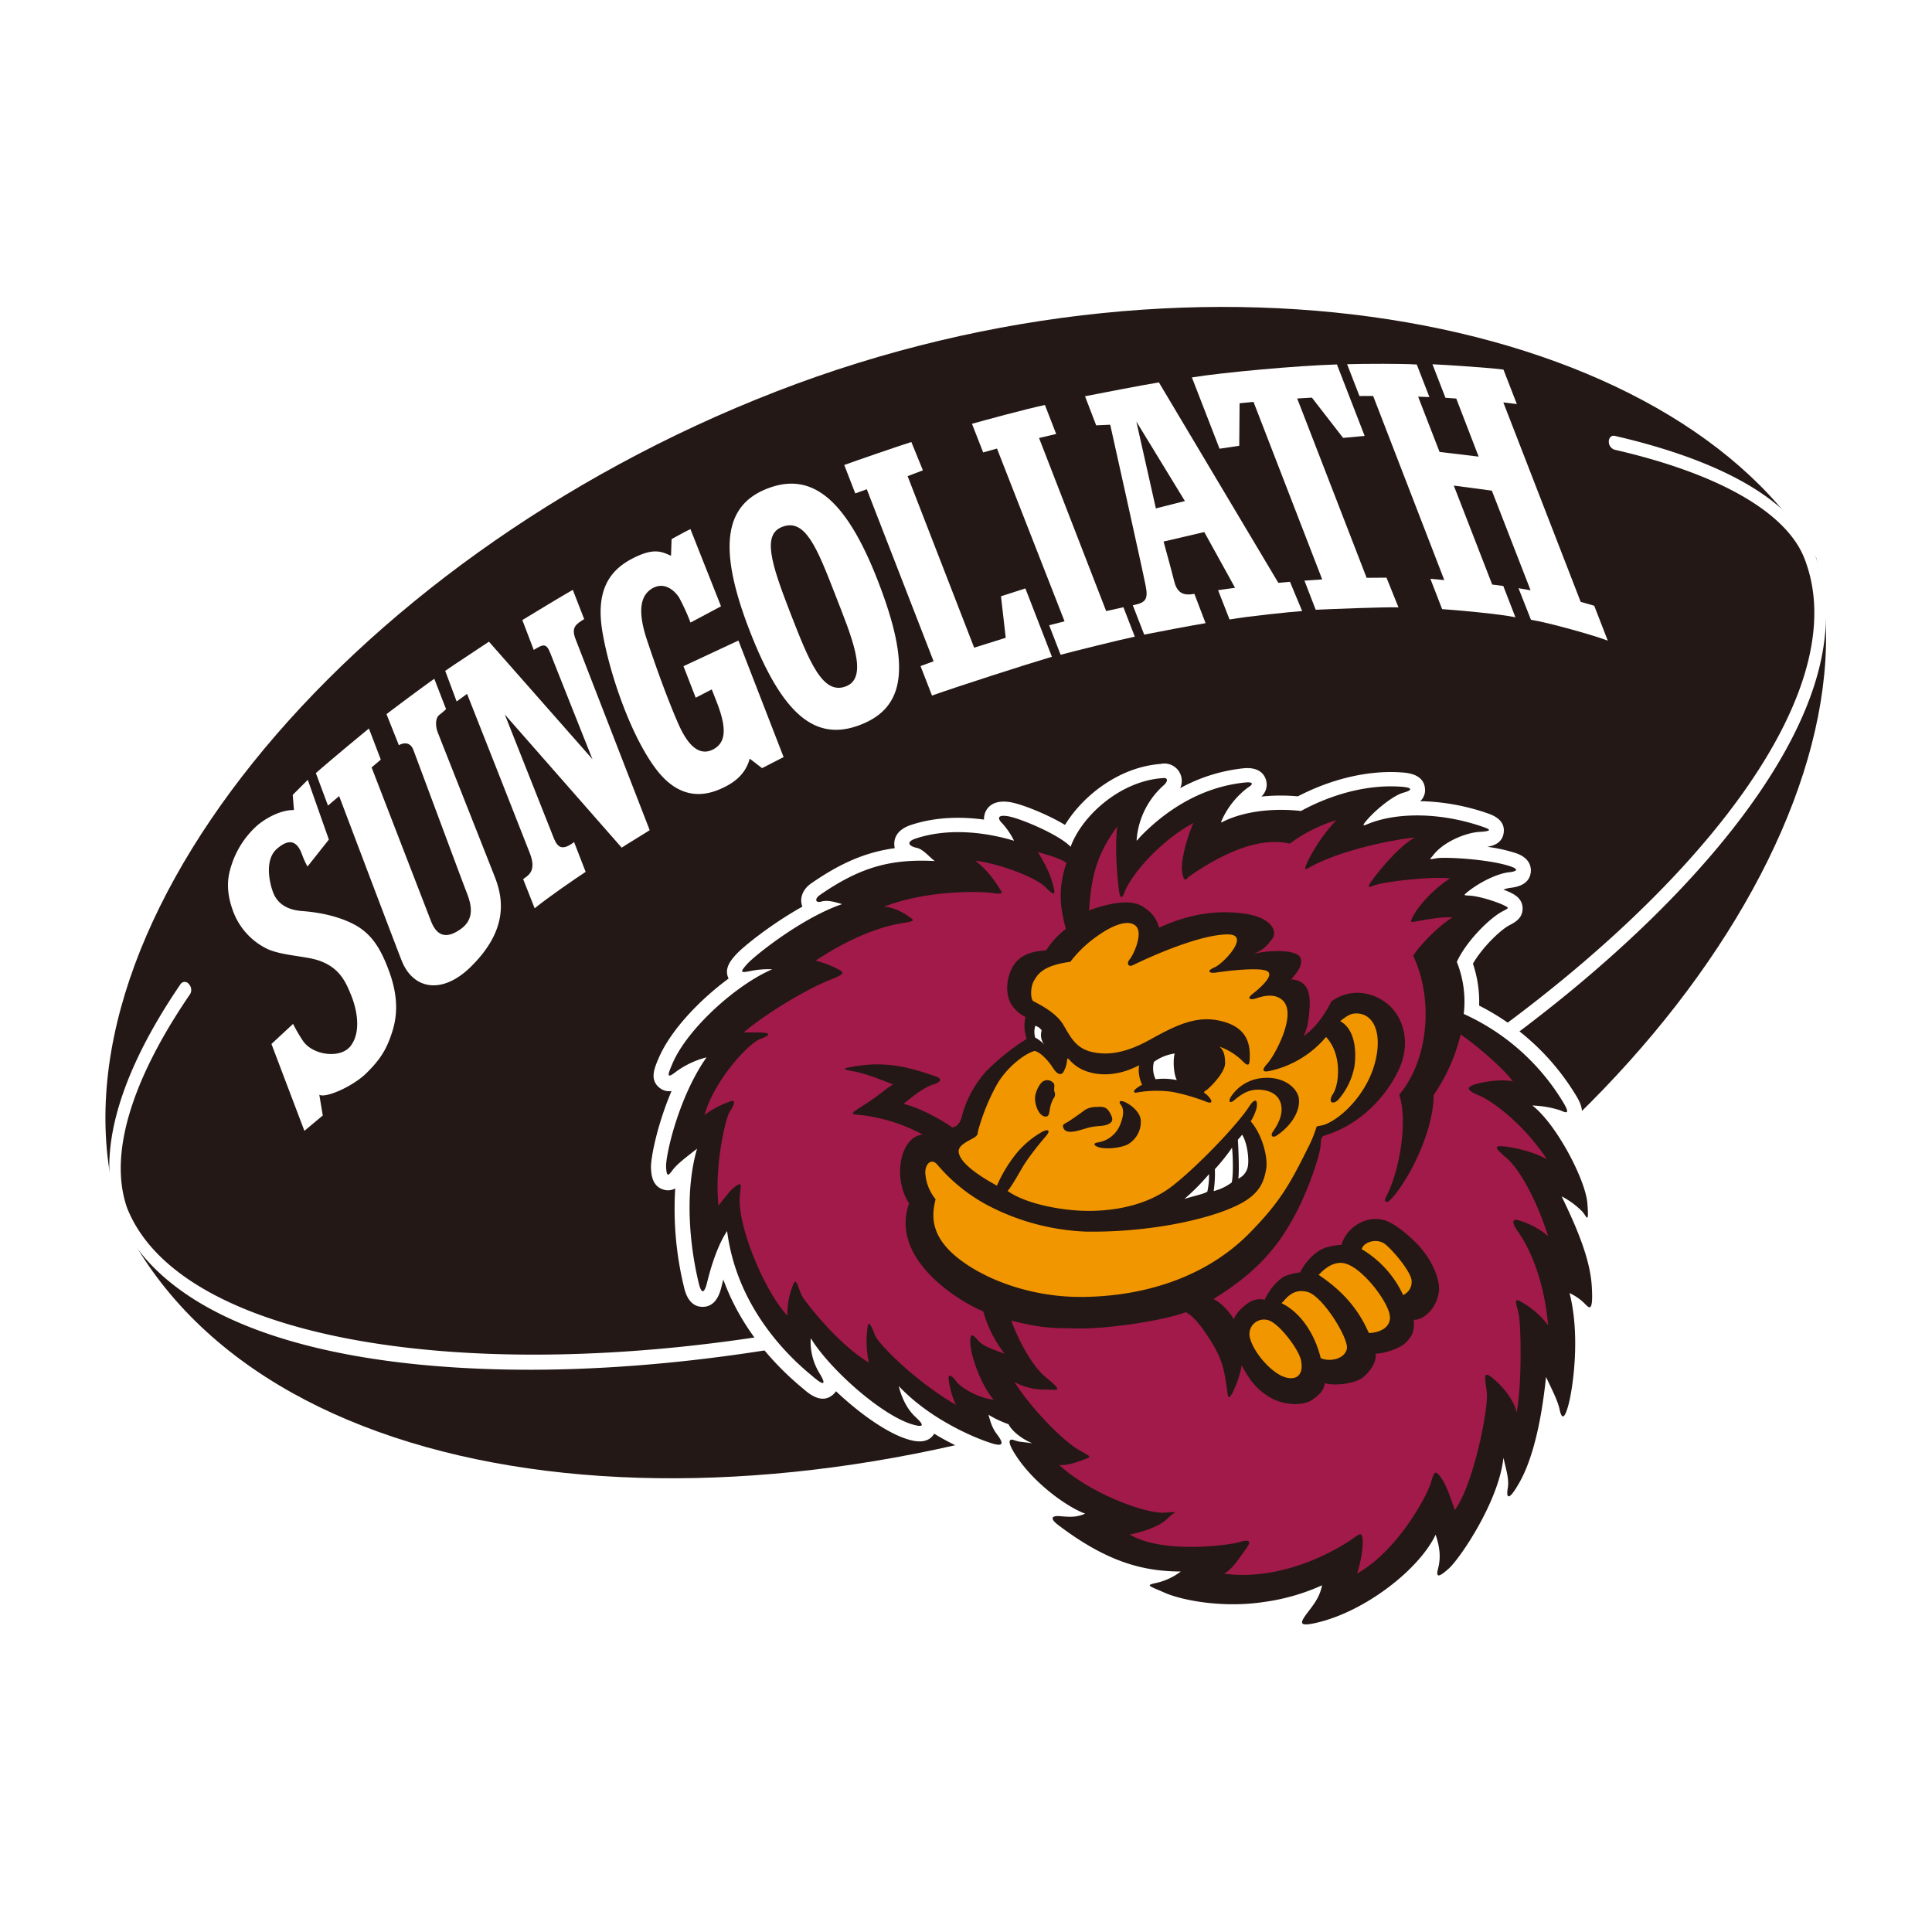
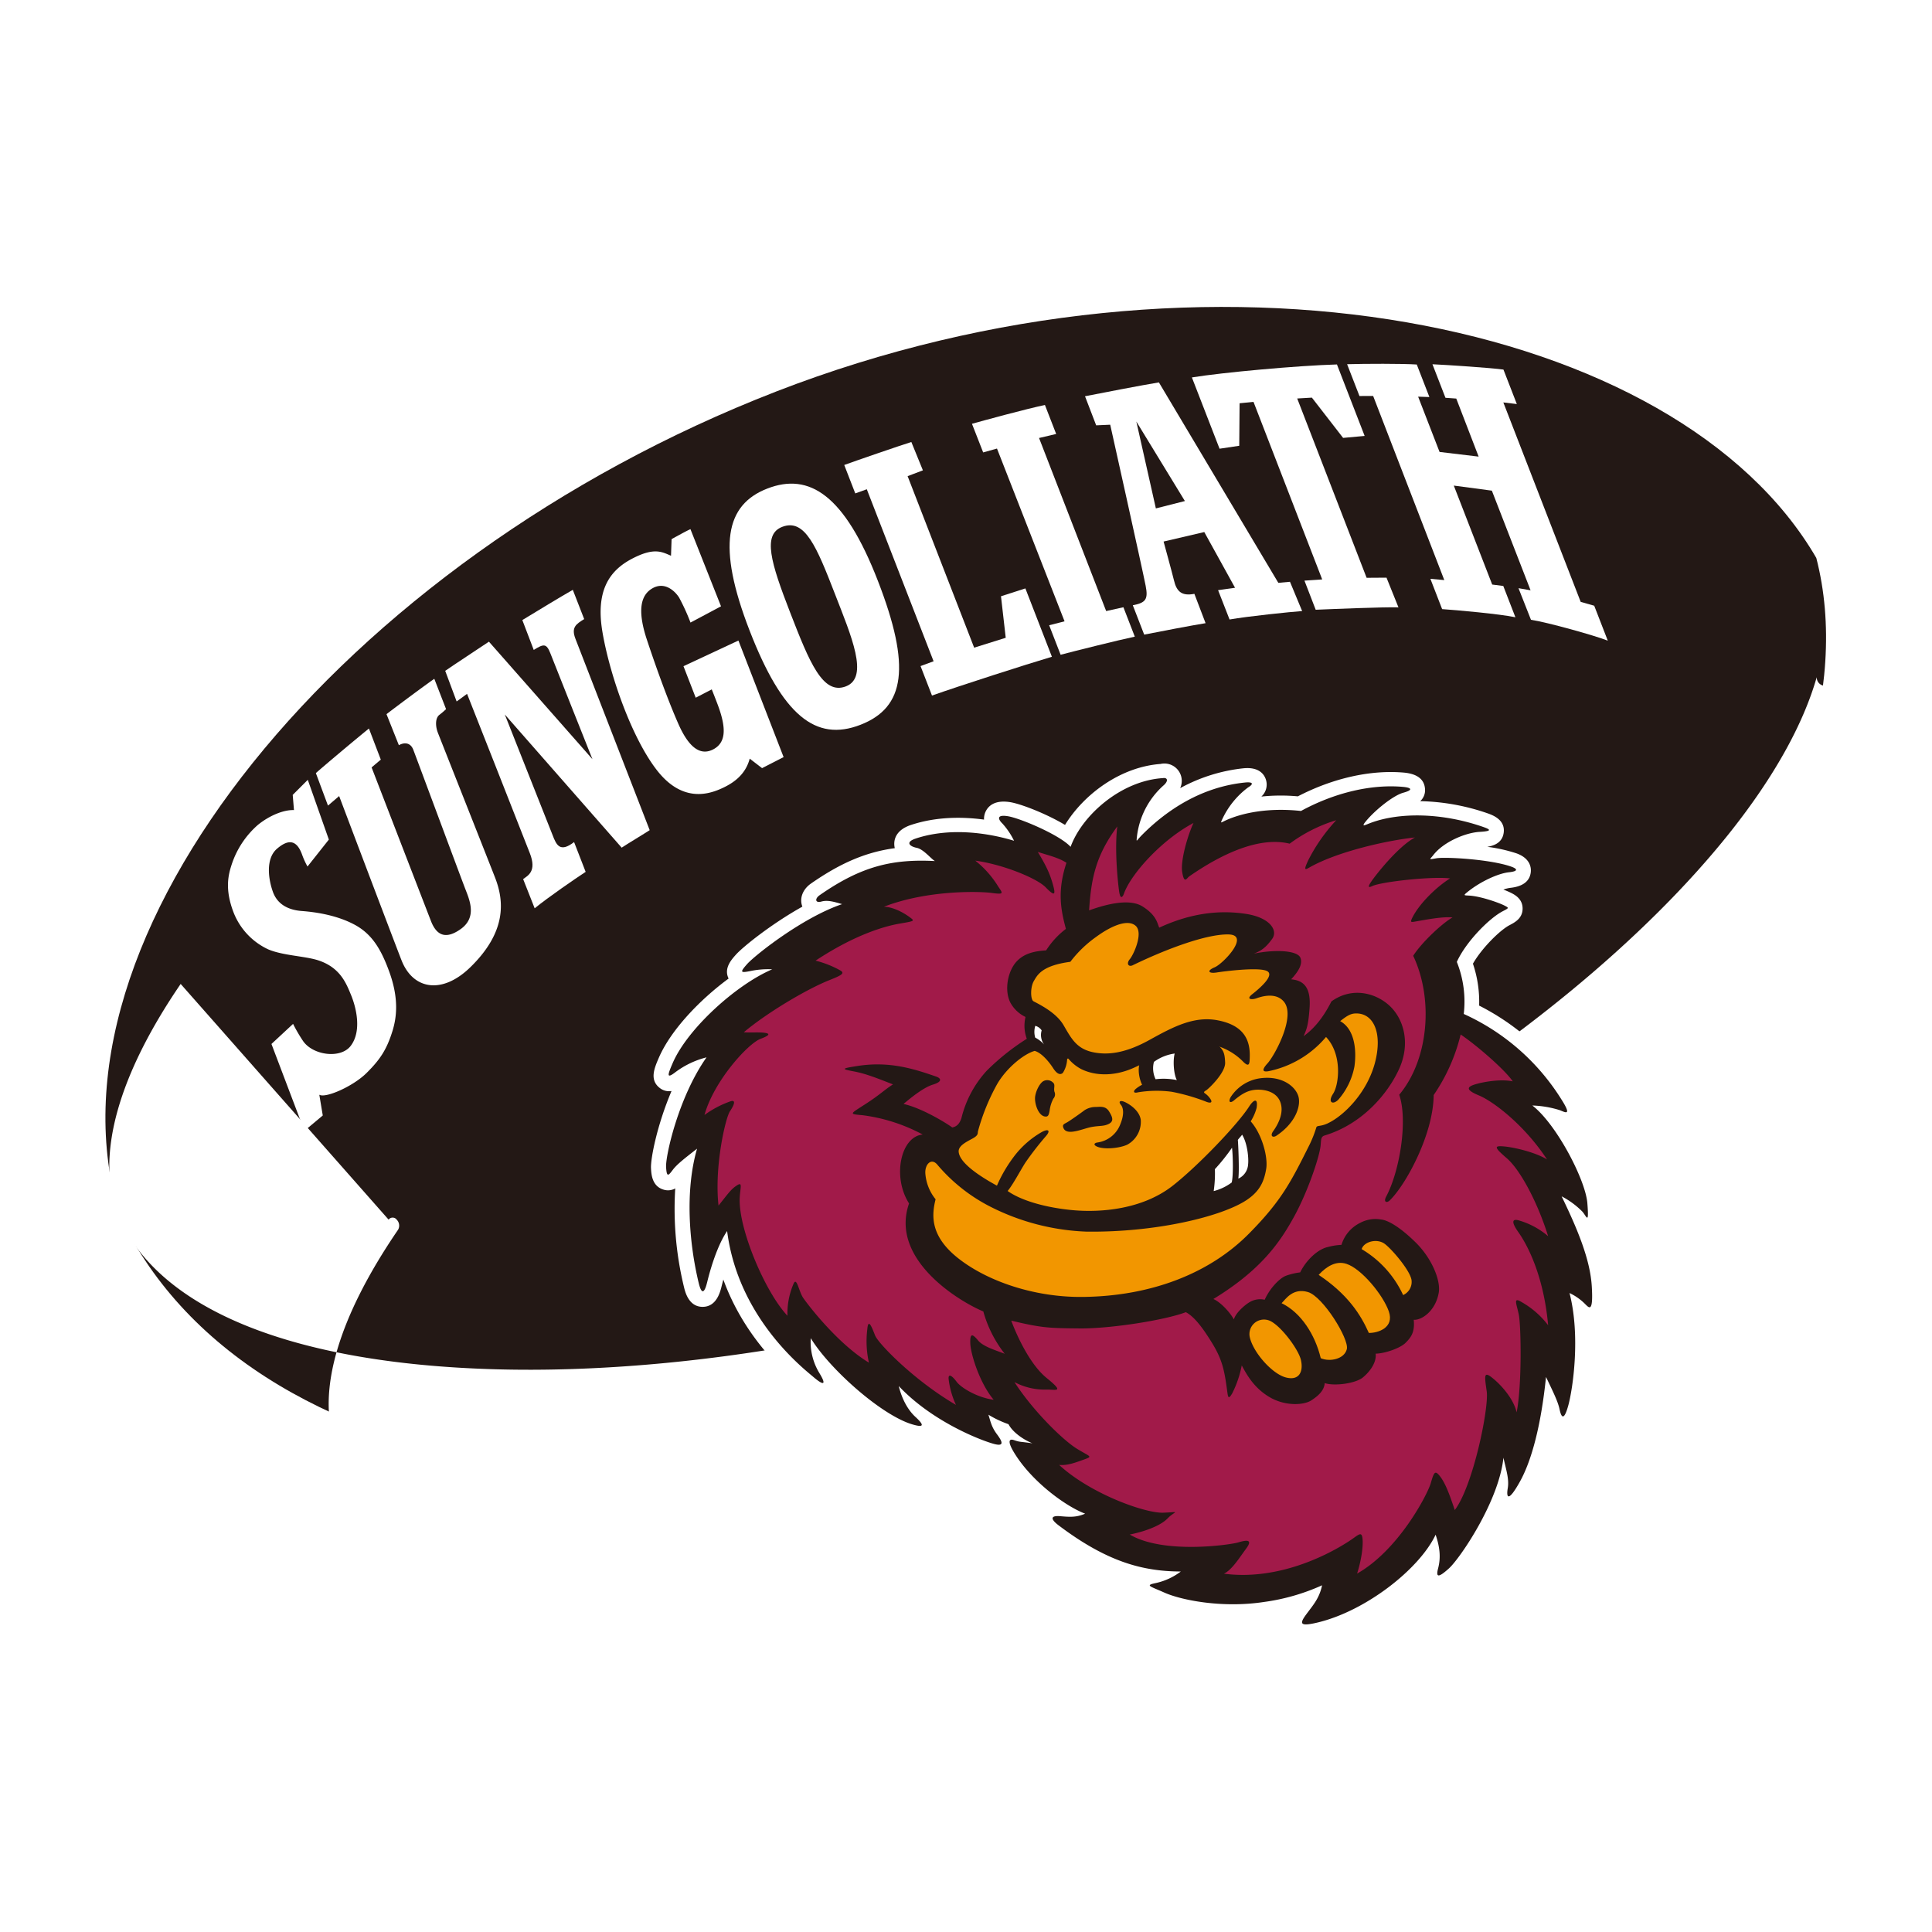
<svg xmlns="http://www.w3.org/2000/svg" width="640" height="640" viewBox="0 0 640 640">
  <rect x="0" y="0" width="640" height="640" fill="#808080" stroke="none" />
  <defs>
    <clipPath id="clip-ticket_teamlogo_pic_03">
      <rect width="640" height="640" />
    </clipPath>
  </defs>
  <g id="ticket_teamlogo_pic_03" clip-path="url(#clip-ticket_teamlogo_pic_03)">
    <rect width="640" height="640" fill="#fff" />
    <g id="グループ_6572" data-name="グループ 6572" transform="translate(31 97.693)">
      <path id="パス_520" data-name="パス 520" d="M510.3,645.68a339.514,339.514,0,0,1-48.484-3.369c-67.321-9.72-116.4-40.185-138.212-85.771l-.207-.532c-28.943-93.247,71.647-220.53,219.646-277.946,68.748-26.671,143.735-34.891,211.157-23.14,64.987,11.326,115.4,40.465,138.3,79.935l.274.47.134.521c11.181,43.3-5.977,98.525-47.068,151.514-42.413,54.691-103.718,99.532-172.622,126.259-54.4,21.1-110.718,32.06-162.919,32.06" transform="translate(-318.421 -249.697)" fill="#fff" />
      <path id="パス_521" data-name="パス 521" d="M541.239,278.462C397.515,334.221,295.347,459.478,323.932,551.573c44.791,93.628,200.91,110.858,344.64,55.1s239.658-186.54,217.3-273.117c-45.759-78.854-200.9-110.858-344.634-55.1" transform="translate(-315.2 -246.425)" fill="#231815" />
-       <path id="パス_522" data-name="パス 522" d="M342.993,439.631c-20.566,30.1-27.919,56.174-21.254,75.357,12.546,31.909,57.237,50.443,125.878,52.3,63.773,1.724,139.913-12.009,203.664-36.744C763.913,486.851,866.545,402.283,884.961,338c4.337-15.143,4.063-28.977-.817-41.114-8.831-21.573-40.823-33.011-66.1-38.809-1.063-.246-1.942.582-1.964,1.847a2.792,2.792,0,0,0,1.908,2.736c34.265,7.863,56.549,20.521,62.749,35.653,4.37,10.873,4.561,23.5.548,37.5-18.137,63.3-119.929,146.869-231.739,190.25-137.305,53.269-300.985,47.046-324.332-12.323-6.038-17.382,1.175-41.9,20.924-70.774a2.782,2.782,0,0,0-.448-3.307,1.675,1.675,0,0,0-2.7-.034" transform="translate(-314.143 -211.38)" fill="#fff" />
+       <path id="パス_522" data-name="パス 522" d="M342.993,439.631c-20.566,30.1-27.919,56.174-21.254,75.357,12.546,31.909,57.237,50.443,125.878,52.3,63.773,1.724,139.913-12.009,203.664-36.744C763.913,486.851,866.545,402.283,884.961,338a2.792,2.792,0,0,0,1.908,2.736c34.265,7.863,56.549,20.521,62.749,35.653,4.37,10.873,4.561,23.5.548,37.5-18.137,63.3-119.929,146.869-231.739,190.25-137.305,53.269-300.985,47.046-324.332-12.323-6.038-17.382,1.175-41.9,20.924-70.774a2.782,2.782,0,0,0-.448-3.307,1.675,1.675,0,0,0-2.7-.034" transform="translate(-314.143 -211.38)" fill="#fff" />
      <path id="パス_523" data-name="パス 523" d="M449.035,330.624l-4.029-9.7-3.856.353-39.564-66.4c-4.891.783-20.868,3.861-24.477,4.589l3.7,9.636,4.65-.207s10.767,48.289,11.735,53.331c.884,4.5.067,5.647-4.253,6.475l3.772,9.726c4.41-.89,16.374-3.162,20.336-3.789l-3.71-9.72c-4.141.795-5.881-.694-6.771-4.5-.582-2.418-3.43-12.821-3.43-12.821l13.481-3.145,10.191,18.456-5.619.795,3.8,9.715c5.87-1.052,20.538-2.563,24.046-2.793m-48.456-34.007-6.469-28.781,16.083,26.341Z" transform="translate(-48.685 -225.895)" fill="#fff" />
      <path id="パス_524" data-name="パス 524" d="M378.183,263.56l10.135,25.58-10.107,5.383a68.889,68.889,0,0,0-3.805-8.332c-1.466-2.255-4.734-5.176-8.584-3.139-3.85,2.054-5.49,6.794-2.065,17.13,3.43,10.358,7.325,20.879,10.459,27.964s6.822,10.6,11.237,8.523c4.421-2.11,4.751-6.749,1.976-14.387-.744-2.043-2.177-5.619-2.177-5.619l-5.316,2.753-4.052-10.437,18.2-8.5,14.969,38.613-7.135,3.654-4.091-3.145c-1.421,5.316-5.339,8.17-9.827,10.1s-12.737,4.052-20.722-6.021c-8.349-10.543-15.742-31.405-18.232-45.994-2.283-13.419,2.059-20.185,9.586-24.2,7.544-4.012,10.123-2.356,13.123-1.1l.19-5.506c1.326-.716,4.88-2.714,6.145-3.246" transform="translate(-180.472 -185.983)" fill="#fff" />
      <path id="パス_525" data-name="パス 525" d="M478.977,345.488l-4.494-11.573L470,332.639l-25.624-66.067,4.471.537-4.432-11.421c-3.761-.543-18.624-1.55-23.52-1.763l4.309,11.108,3.581.257,7.409,19.228-12.944-1.545-7.1-18.31,3.732.123-4.18-10.778c-4.88-.313-17.1-.274-23.078-.1l4.091,10.538,4.538-.011,23.565,60.986-4.606-.42L424.1,335.04c4.594.3,19.245,1.612,24.276,2.7l-4.018-10.369-3.671-.47-12.72-32.782,12.608,1.679L453.4,328.806l-4-.7,4.13,10.47c5.305.784,21.114,5.193,25.44,6.911" transform="translate(22.623 -230.954)" fill="#fff" />
      <path id="パス_526" data-name="パス 526" d="M424.358,332.952l-3.772-9.737-5.713,1.265-22.233-57.332,5.674-1.332-3.727-9.6c-5.937,1.226-20.4,5.165-24.169,6.228l3.71,9.485,4.578-1.282,22.384,57.231-5.1,1.3,3.794,9.776c4.656-1.231,19.116-4.852,24.578-6" transform="translate(-79.442 -219.75)" fill="#fff" />
      <path id="パス_527" data-name="パス 527" d="M431.644,329.547l-8.786-22.642-8.081,2.6,1.572,13.755-10.459,3.274-22.043-56.817,5.064-1.925-3.828-9.385c-3.307,1.019-18.725,6.318-22.228,7.611l3.654,9.418,3.816-1.377,22.127,56.985-4.32,1.589,3.789,9.765c9.217-3.263,31.075-10.286,39.721-12.849" transform="translate(-114.188 -209.68)" fill="#fff" />
      <path id="パス_528" data-name="パス 528" d="M406.971,346.766,382.387,283.4c-1.5-3.85.224-4.908,2.882-6.553l-3.766-9.692c-3.441,1.942-12.4,7.376-16.721,10.011l3.778,9.894c3.3-2.043,4.208-2.239,5.534,1.181s13.912,35.009,13.912,35.009l-34.287-38.926c-2.96,1.992-12,7.919-14.483,9.664l3.783,10.14,3.453-2.518s18.21,46.1,20.806,52.816c2.362,6.066-.711,7.392-2.227,8.551l3.817,9.67c4.46-3.643,13.313-9.726,16.889-12.071l-3.833-9.866c-4.673,3.6-5.854.99-7.118-2.306-1.276-3.268-15.831-39.956-15.831-39.956l38.714,44.114c1.74-1.175,7.577-4.673,9.284-5.8" transform="translate(-222.752 -169.455)" fill="#fff" />
      <path id="パス_529" data-name="パス 529" d="M368.568,262.5c-13.839,5.361-16.76,18.971-5.865,47.057s21.886,36.962,36.721,31.2,16.783-19.307,5.775-47.679c-11.013-28.389-22.653-36.005-36.632-30.577m26.066,65.513c-7.695,2.988-12.088-7.935-18.512-24.483s-9.194-25.792-2.63-28.339c7.555-2.932,11.455,6.7,17.488,22.244,5.423,13.985,11.36,27.583,3.654,30.577" transform="translate(-145.384 -198.352)" fill="#fff" />
      <path id="パス_530" data-name="パス 530" d="M352.814,278.4l6.978,19.793-7.073,8.926a26.013,26.013,0,0,1-1.824-4.024c-1.858-5.07-4.717-4.919-8.249-1.9-3.917,3.335-2.865,10.252-1.371,14.36s5.076,5.96,9.558,6.3c5.1.38,11.852,1.5,17.51,4.544,5.764,3.106,8.758,8.154,11.444,15.523,3.246,8.892,2.479,15.1,1.108,19.592-1.959,6.363-4.236,9.664-8.691,14.074-4.466,4.387-13.515,8.372-15.574,7.124l1.147,6.872-6.089,5.092L340.777,365.9l7.163-6.654a51.43,51.43,0,0,0,3.318,5.691c3.3,4.762,12.457,5.932,15.759,1.606,3.828-5.014,1.735-12.95.151-16.794s-3.548-9.138-10.862-11.545c-4.348-1.432-11.763-1.567-16.632-3.66a22.5,22.5,0,0,1-11.651-12.759c-2.725-7.448-1.466-12.076-.481-15.154a29.755,29.755,0,0,1,8.724-13.291c3.844-3.128,8.584-5.059,11.97-4.919l-.414-5.031Z" transform="translate(-281.854 -117.763)" fill="#fff" />
      <path id="パス_531" data-name="パス 531" d="M451.865,334.28l-3.962-9.838-6.587.045-22.994-59.4,4.863-.285,10.342,13.341,7.135-.654-9.177-23.677c-12.938.375-37.79,2.625-48.048,4.3l9.161,23.615,6.525-.979.112-14.08,4.611-.459L426.6,325.024l-5.876.4,3.722,9.648c5.73-.241,22.3-.935,27.415-.795" transform="translate(-19.606 -230.776)" fill="#fff" />
      <path id="パス_532" data-name="パス 532" d="M370.818,272.422l3.895,10.045a25.569,25.569,0,0,1-2.216,1.9c-1.388,1.069-1.338,3.733-.515,5.87s16.609,41.982,18.96,48.026c3.011,7.728,3.94,17.908-8.238,29.754-9.267,9-18.948,7.437-22.77-2.412-3.179-8.142-20.638-54.338-20.638-54.338l-3.7,3.156-4.012-10.761c2.283-2.071,13.912-11.819,17.577-14.768l3.934,10.3-3.05,2.58s18.327,47.449,19.693,50.958c2.2,5.624,5.725,5.467,9.726,2.664,5.54-3.878,3.117-9.519,1.64-13.313S364.791,298.326,363.85,295.9s-3.028-2.479-4.768-1.477l-4.1-10.291c4.1-3.139,11.83-8.892,15.831-11.713" transform="translate(-257.949 -145.252)" fill="#fff" />
      <path id="パス_533" data-name="パス 533" d="M667.968,450.542c-.336-5.775-2.059-11.875-4.393-18,3.553-1.516,3.273-5.3,2.927-9.664-.47-5.954-5.014-16.419-10.655-24.942a5.038,5.038,0,0,0,2.725-1.729c2.8-3.324.28-7.32-1.4-9.95a79.344,79.344,0,0,0-31.416-28.686A39.4,39.4,0,0,0,623.7,343.69c3.044-5.333,9.088-11.181,12.082-12.737,1.791-.935,4.371-2.283,4.371-5.529,0-3.2-2.568-4.538-3.671-5.12a28.046,28.046,0,0,0-2.7-1.164,11.487,11.487,0,0,1,2.239-.565c4.169-.437,6.469-2.166,6.833-5.137.162-1.326.028-4.589-4.729-6.3a52.3,52.3,0,0,0-9.676-2.166c2.317-.369,4.986-1.394,5.439-4.65.6-4.4-3.805-5.909-5.467-6.491a72.478,72.478,0,0,0-22.183-3.984,4.882,4.882,0,0,0,1.572-4.2c-.285-3.095-2.641-4.869-7.012-5.26-11.091-.957-23.5,1.858-35.1,7.868a61.493,61.493,0,0,0-12.082.073,5.364,5.364,0,0,0,1.483-5.669c-.526-1.612-2.2-4.225-7.459-3.693a55.835,55.835,0,0,0-20.924,6.575,5.751,5.751,0,0,0-6.659-7.98c.19-.028.392-.05.582-.067-13.682.851-25.9,10.162-32.065,20.224-6.156-3.688-14.74-7.034-18.31-7.56-4.975-.75-7.079,1.265-7.974,3.1a5.649,5.649,0,0,0-.543,2.7c-7.113-.957-15.725-1.019-24.158,1.757-5.1,1.69-5.674,4.869-5.568,6.631a6.33,6.33,0,0,0,.162,1.075c-9.659,1.315-18.053,4.964-27.773,11.724-2.787,1.953-3.878,4.975-2.843,7.644-10.263,5.73-19.693,13.3-22.049,15.943-1.517,1.7-4.035,4.527-2.389,7.879-9.552,7.04-19.127,17.046-23.1,26.212-1.483,3.436-3.167,7.325.252,10.006a4.973,4.973,0,0,0,3.945,1.041c-4.8,11.3-6.978,22.44-6.8,25.624.1,1.914.325,5.876,4.1,7.023a4.879,4.879,0,0,0,3.928-.381,109.424,109.424,0,0,0,2.888,32.642c.386,1.617,1.567,6.581,6.172,6.587,4.634.005,5.842-4.969,6.3-6.839.185-.744.381-1.466.571-2.2,4.046,11.142,11.735,23.878,26.067,35.843l.571.476c1.757,1.505,5.9,5.031,9.6,1.875a5.3,5.3,0,0,0,1.074-1.2c7.773,7.342,17,13.94,23.912,15.966,1.751.509,6.363,1.847,8.64-1.9a81.771,81.771,0,0,0,18.321,8.344,10.561,10.561,0,0,0,3.677.437c.47.778.946,1.489,1.354,2.093a60.67,60.67,0,0,0,12.714,13.263,5.529,5.529,0,0,0-1.483,2.138c-1.1,2.848.112,5.624,3.576,8.254,10.1,7.611,19.027,12.244,28.445,14.544a4.692,4.692,0,0,0-.168.906c-.375,3.934,3.061,5.4,5.568,6.458.622.274,1.343.576,2.127.923,6,2.692,20.5,5.831,35.848,3.5,2.877-.448,5.468-.974,7.79-1.528a5.976,5.976,0,0,0-.022,6.4c2.406,3.677,7.129,2.591,9.955,1.942,11.892-2.731,25.1-10.767,34.1-19.956a5.109,5.109,0,0,0,2.474,3.637c3.822,2.3,7.376-.918,9.513-2.848,2.893-2.619,9.776-12.138,14.622-22.9a.221.221,0,0,0,.09.039c4.869,1.724,7.84-3.621,9.8-7.152,2.759-4.947,5.042-11.752,6.754-20.068a5.179,5.179,0,0,0,3,1.007c4.7.151,6.077-4.913,6.743-7.337,1.36-5,3.1-16.861,2.149-28.8a5.3,5.3,0,0,0,2.328-.5c4.035-1.863,3.733-6.839,3.442-11.651" transform="translate(-166.771 -122.148)" fill="#fff" />
      <path id="パス_534" data-name="パス 534" d="M616.552,356.458a35.378,35.378,0,0,0-2.295-17.242c3.005-6.67,10.745-14.466,15.171-16.766,2.138-1.114,2.149-1.1.677-1.869-1.774-.935-7.941-3.128-11.769-3.335-1.556-.084-1.925-.034-.957-.856,4.567-3.833,10.7-6.508,14.063-6.861s2.8-1.17.94-1.841c-6.917-2.5-22.043-3.318-24.908-2.8s-2.088.341-1.069-.985c3.475-4.544,10.907-7.527,15.428-7.767,4.5-.257,3.4-.867.912-1.718-13.486-4.639-27.421-4.807-36.973-1.276-2.143.806-2.8,1.293-2.2.2,2.765-3.744,9.4-9.2,12.949-10.174s2.58-1.707-.218-1.947c-10.442-.9-22.485,1.908-33.666,7.991-11.052-1.2-19.687.733-24.891,3.1-1.617.745-1.757,1.018-1.421.146A27.674,27.674,0,0,1,545.1,281.42c1.9-1.13,1.707-1.908-1.013-1.634-14.438,1.483-25.8,9.06-33.946,17.2-1.959,1.958-2.026,2.653-1.92,1.377a26.838,26.838,0,0,1,8.97-17.695c1.679-1.528,1.125-2.591-.307-2.339-13.794.862-26.71,12.194-30.571,22.765-3.515-3.912-16.811-9.541-20.857-10.157s-2.927,1.3-1.741,2.423a24.561,24.561,0,0,1,3.862,5.725c-8.249-2.513-20.969-4.566-32.508-.761-3.693,1.226-2.02,2.641.246,3.095s4.572,3.469,6.038,4.382c-14.052-.716-24.32,1.657-38.176,11.315-1.64,1.142-1.511,2.7.6,2.1,2.1-.582,4.343.129,6.839.856-13.207,4.493-28.909,16.99-31.456,19.849s-2.048,2.9.811,2.378a28.413,28.413,0,0,1,7.5-.632c-11.981,5.126-28.036,19.67-32.95,31.014-1.6,3.7-2.255,5.451.761,3.151a28.992,28.992,0,0,1,10.431-5c-9.362,13.3-13.6,32.7-13.4,36.3s.778,2.882,2.227.957,4.191-4,8.036-7.006c-4.007,13.766-2.681,31.069.526,44.427.94,3.934,1.9,3.6,2.837-.263,1.6-6.536,3.945-13,6.592-16.878,3.665,28.792,25.294,45.541,28.646,48.395s4.382,2.692,1.908-1.365a19.8,19.8,0,0,1-2.848-11.539c6.29,10.291,23.5,25.591,33.694,28.568,3.749,1.1,4.074.353.985-2.485s-4.779-7.073-5.529-10.224c11.041,11.735,26.99,17.913,31.433,19.139,3.721,1.03,2.893-.778,1.047-3.246s-2.166-4.544-2.776-6.4a34.9,34.9,0,0,0,6.648,3.139c1.545,2.949,5.434,5.35,7.918,6.329-4.3-.621-4.074-.353-6.061-1.041s-2.311.795,1.041,5.742c5.9,8.713,16.285,16.273,22.491,18.612-2.927,1.287-5.216,1.091-8.271.834s-3.408.845-.521,3.028c16.128,12.177,27.913,15.233,40.488,15.3a21.312,21.312,0,0,1-8.545,3.878c-3.408.727-1.466,1.057,3.061,3.089,5.686,2.546,19.29,5.227,33.073,3.117a69.068,69.068,0,0,0,19.206-5.523c-.9,4.281-2.871,6.424-5.188,9.558s-2.277,4.141,3.341,2.859c16.229-3.738,34.114-17.829,39.458-29.172,1.634,4.768,1.612,8.081.839,11.1-.789,3.005-.039,3.33,3.582.056s16.536-22.166,18.047-36.665c.918,4.18,1.942,7.1,1.427,10.123s.089,4.88,4.04-2.216,7.023-18.887,8.635-34.656c2.166,4.555,3.929,8.042,4.477,10.655s1.416,4.231,2.921-1.287,4.052-22.994.391-37.164a18.033,18.033,0,0,1,5.328,3.8c1.17,1.125,2.574,2.776,2.048-5.988s-4.544-18.607-9.989-29.844a27.514,27.514,0,0,1,6.754,4.941c1.421,1.416,2.378,5.076,1.768-2.669s-10.286-26.285-18.232-32.368a34.117,34.117,0,0,1,9.105,1.55c1.729.672,4.169,2.16.554-3.531a74.05,74.05,0,0,0-32.379-28.344" transform="translate(-162.664 -118.262)" fill="#231815" />
      <path id="パス_535" data-name="パス 535" d="M393.485,308.4c.733-2.49,5.109-3.665,7.678-1.724s8.769,9.3,8.87,12.233a4.749,4.749,0,0,1-2.809,4.7,34.419,34.419,0,0,0-13.738-15.21" transform="translate(26.58 7.703)" fill="#f29600" />
      <path id="パス_536" data-name="パス 536" d="M390.94,310.973c2.636-2.865,5.826-4.768,9.2-3.654,5,1.623,12.121,10.28,14.04,15.747s-3.716,7.208-6.615,7.135c-2.714-6.055-6.928-12.748-16.626-19.228" transform="translate(14.883 13.654)" fill="#f29600" />
      <path id="パス_537" data-name="パス 537" d="M388.746,312.688c6.4,3.1,11.075,10.358,12.972,18.221,2.966,1.293,7.829.336,8.641-3.022.789-3.346-7.9-17.437-12.91-18.9s-7.4,2.429-8.7,3.7" transform="translate(4.8 21.318)" fill="#f29600" />
      <path id="パス_538" data-name="パス 538" d="M386.956,316.125a4.811,4.811,0,0,1,5.96-5.63c3.526.811,10.14,9.429,11,13.263s-.6,6.973-5.115,5.719-10.739-8.294-11.847-13.352" transform="translate(-3.959 29.096)" fill="#f29600" />
-       <path id="パス_539" data-name="パス 539" d="M391.149,301.738a25.809,25.809,0,0,1-.571,5.831c-1.259.784-3.307,1.13-7.583,2.4a72.761,72.761,0,0,0,8.154-8.226" transform="translate(-21.632 -10.514)" fill="#fff" />
      <path id="パス_540" data-name="パス 540" d="M390.8,300.179c.308,2.485.476,9.194-.1,11.522a17.05,17.05,0,0,1-5.971,2.849,40.125,40.125,0,0,0,.4-7.264,65.632,65.632,0,0,0,5.674-7.107" transform="translate(-13.681 -17.679)" fill="#fff" />
      <path id="パス_541" data-name="パス 541" d="M387.572,299.407c1.824,2.988,2.21,8.008,1.981,9.849a5.533,5.533,0,0,1-3.235,4.712c.369-2.513-.034-11.7-.162-12.821.336-.5,1.158-1.315,1.416-1.74" transform="translate(-7.104 -21.227)" fill="#fff" />
      <path id="パス_542" data-name="パス 542" d="M460.882,337.542a12.294,12.294,0,0,0,.476,7.012,76.741,76.741,0,0,0-13.268,10.576,35.723,35.723,0,0,0-8.383,15.669c-.6,1.869-1.534,2.843-3.05,3.139-1.595-1.209-9.877-6.4-16.145-7.79,1.836-1.544,6.424-5.406,9.715-6.4s2.736-2.11,1.074-2.681c-7.23-2.49-15.311-5.154-25.893-3.52-5.451.845-5.624,1.018-1.432,1.8s8.1,2.406,13.05,4.32c-2.938,1.869-4.348,3.458-9.317,6.642-4.958,3.207-5.378,3.167-.733,3.57a57.738,57.738,0,0,1,19.9,6.4c-7.3.649-10.163,14.035-4.527,22.821-6.508,18.613,16.788,32.552,24.6,35.781a40.047,40.047,0,0,0,7.085,14.03c-2.67-1.08-7.034-2.3-8.775-4.371s-2.742-2.8-2.63.839c.112,3.621,3.111,13.252,7.751,18.758-5.266-.666-10.745-3.9-12.272-5.954s-2.725-2.781-2.669-1.08a28.1,28.1,0,0,0,2.445,8.73c-13.8-8.014-25.725-20.325-26.777-22.972s-2.255-5.949-2.585-2.138a32.505,32.505,0,0,0,.526,11.114c-10.319-6.217-20.269-19.217-21.791-21.483-1.494-2.244-2.138-7.208-3.218-4.533a24.877,24.877,0,0,0-1.975,10.487c-7.409-7.885-16.072-28.45-15.826-38.647.09-3.609,1.142-5.87-.884-4.555s-2.781,2.535-6.122,6.71c-1.438-12.888,2.294-28.976,3.76-31.2,1.472-2.2,2.048-3.867.3-3.375a33.028,33.028,0,0,0-8.708,4.561c3.095-11.226,14.393-23.666,18.573-25.227,4.035-1.494,2.518-1.9.828-2.054s-4.684.034-6.385-.118c7.812-6.57,20.806-14.231,28.12-17.174,4.052-1.628,5.512-2.294,3.9-3.285a33.5,33.5,0,0,0-8.243-3.268c13.106-8.657,22.933-11.427,27.908-12.278s4.969-.851,3.369-2.054-5.232-3.447-8.64-3.526c14.332-5.557,31.545-5.143,35.753-4.566s3.615.106,2.1-2.154a32.852,32.852,0,0,0-7.571-8.545c9.055,1.214,20.375,5.809,23.308,8.831s3.4,2.647,2.418-.851-2.043-5.926-5.025-10.873c3.52,1.147,6.872,1.88,9.491,3.6-3.162,9.513-1.8,15.809-.185,21.9a27.429,27.429,0,0,0-6.547,7.113c-3.358.229-7.253.784-9.961,3.884s-3.979,9.234-1.9,13.4a11.18,11.18,0,0,0,4.919,4.717c.106.05.118.084.067.257" transform="translate(-152.211 -98.142)" fill="#a11a49" />
      <path id="パス_543" data-name="パス 543" d="M501.137,353.158c5.12-2.446,12.793-9.916,15.467-19.939,2.641-10.039-.526-16.766-6.687-16.363-1.679.112-3.044,1.153-4.829,2.529,5.266,2.9,5.355,10.733,4.723,15.037a23.192,23.192,0,0,1-5.311,10.957c-1.819,1.891-3.665.957-1.746-1.953s3.173-12.933-2.35-18.792a33.718,33.718,0,0,1-18.949,11.315c-1.819.353-2.68-.112-.408-2.6s9.636-15.814,5.243-20.582c-2.815-3.078-7.577-1.421-9.032-.912s-3.5.336-1.287-1.4c2.194-1.724,7.6-6.268,4.891-7.656s-14.119.062-16.715.481-3.419-.554-.627-1.729c2.792-1.158,11.964-10.767,4.538-10.884-7.426-.14-20.929,4.986-31.668,10.2-1.343.672-2.272-.442-.99-2,1.293-1.544,4.622-8.842,1.869-11.119-2.753-2.294-8.366.308-13.022,3.738a39,39,0,0,0-8.545,8.249c-9.345,1.242-10.9,4.315-12.1,6.385s-1.108,6.139-.106,6.682c1.959,1.058,7.482,3.7,9.939,7.891s4.152,7.678,9.435,8.915c5.283,1.209,11.259.325,19.072-4s14.8-8.047,22.748-6.463,10.56,5.9,10.453,11.83c-.039,2.412-.05,4.068-2.378,1.656a20.365,20.365,0,0,0-19.032-5.367c-6.43,1.629-13.638,6.4-18.68,8.266s-10.739,2.132-15.63-.2a14.069,14.069,0,0,1-4.32-3.453c-.2-.218-.442-.028-.465.2a9.116,9.116,0,0,1-1.432,4.477c-1.086.923-2.227-.073-3.212-1.612s-3.6-5.025-6.116-5.691c-3.671,1.035-9.463,5.792-12.5,11.136a69.755,69.755,0,0,0-6.267,15.468c-.162.666.235,1.27-1.651,2.339-1.88,1.047-4.863,2.384-4.751,4.4.168,3.156,5.092,7.157,12.681,11.293a46.719,46.719,0,0,1,6.167-10.33,30.56,30.56,0,0,1,8.7-7.437c2.115-1.147,2.955-.526,1.455,1.248a102.663,102.663,0,0,0-6.928,8.926c-1.813,2.871-4.1,7.269-5.848,9.357,3.9,2.8,11.4,5.35,21.181,6.318,9.782.951,23.481-.274,33.4-7.986,8.288-6.458,21.584-20.308,25.456-26.369,1.433-2.227,2.977-2.977,2.429.548a15.994,15.994,0,0,1-1.953,4.427c3.777,4.247,5.792,11.925,5.126,15.786s-1.892,7.18-6.368,10.207c-8.092,5.462-29.861,10.823-53.1,10.537a76.443,76.443,0,0,1-31.875-8.254,56.64,56.64,0,0,1-17.51-13.833c-2.026-2.529-4.236-.252-4.052,2.787a15.358,15.358,0,0,0,3.4,8.584c-1.354,5.367-1.841,12.278,7.706,19.709s24.992,12.826,41.137,12.636c22.86-.268,42.116-7.946,55.009-21.013,10.812-10.94,13.94-17.253,20.017-29.413a39.114,39.114,0,0,0,2.216-5.607c.224-.957,1.27-.235,3.99-1.55" transform="translate(-92.14 -78.817)" fill="#f29600" />
      <path id="パス_544" data-name="パス 544" d="M476.49,385.239c12.418-3.716,20.941-13.7,24.751-22.093,3.794-8.4,1.545-16.413-3.083-20.8-4.622-4.365-12.518-6.463-19.362-1.533-3.095,6.139-6.34,9.457-9.211,11.511.817-1.97,1.556-3.078,1.981-9.452s-1.668-9-6.117-9.379c2.11-2.255,4.007-4.913,3.055-7.18s-7.84-2.86-15.412-1.326c2.518-.94,4.035-2.087,6.066-4.874,2.037-2.765-.666-7.107-8.769-8.31-8.12-1.231-17.656-.509-28.624,4.572-.655-1.338-.806-4.052-5.546-7.023s-13.33-.252-17.695,1.3c.7-10.974,2.35-18.277,9.334-27.8-.918,7.605.123,17.835.587,21.343s1.4,1.528,1.584,1.024c2.188-6.38,12.311-17.784,23.078-23.52-1.74,3.693-4.4,12.317-3.727,16.346s1.505,1.936,2.311,1.354c11.226-7.806,23.47-13.235,33.274-10.84a50.558,50.558,0,0,1,15.428-7.773,58.042,58.042,0,0,0-9.228,13.179c-1.567,3.324-1.186,3.363.168,2.58,9.15-5.294,25.792-9.066,35.115-10.039-5.8,3.212-13,12.468-14.477,14.645s-.543,1.88.392,1.438c3.117-1.438,19.905-3.279,25.736-2.518-4.2,2.6-9.911,8-12.39,12.787-.811,1.584-.66,1.74.38,1.572,3.274-.532,9.133-1.768,12.826-1.449-3.643,2.115-10.352,8.472-13.028,12.72,6.833,14.449,5.092,34.438-4.628,46.028,2.871,8.333.28,25.048-4.331,33.755-.963,1.813.2,2.2,1.175,1.254,5.283-5.076,14.46-21.83,14.567-34.908a60.728,60.728,0,0,0,8.937-20.056c5.534,3.733,14.79,11.825,17.258,15.523-4.029-.867-9.765.179-12.4.974s-3.492,1.752,1.225,3.7c4.7,1.942,15.042,9.765,22.525,21.187-3.889-2.389-10.935-4.029-14.248-4.309s-3.352.229.946,3.934,10.056,14.2,13.671,25.8a26.1,26.1,0,0,0-9.564-5.188c-2.239-.694-2.837.274-.319,3.822s8.316,13.542,9.888,30.874a28.947,28.947,0,0,0-8.814-7.695c-2.927-1.785-1.606.632-.884,4.292.705,3.643,1.069,23.185-.744,32.261-.923-4.186-4.634-8.612-7.751-11.187s-2.96-1.287-2.16,4.169c.817,5.468-4.516,31.428-10.577,39.369-1.438-4.242-2.871-8.461-4.706-10.929s-2.154-1.724-3.246,2.031-10.644,22.166-24.4,29.95c1.416-4.494,2.071-9.055,1.785-11.646-.3-2.585-1.394-1.086-4.443.9-8.7,5.658-24.718,13-41.45,10.778,2.681-1.3,5.059-5.2,7.381-8.344s-.006-2.809-2.641-2.015-24.718,4.024-35.943-2.608c4.443-.89,9.989-2.725,12.513-5.322s4.561-2.166-1.371-1.914c-5.915.257-24.08-6.189-34.534-15.82,2.8.252,5.451-.806,8.361-1.841s1.863-.856-2.5-3.542c-4.393-2.686-14.337-12.272-20.666-22.06a21.45,21.45,0,0,0,10.8,2.479c3.089.006,5.814,1.008-.173-3.867S373.981,450,372.744,446.561c10.2,2.451,12.67,2.49,22.754,2.58,10.062.089,28.115-2.725,35.071-5.383,2.781,1.483,5.473,4.964,8.741,10.286,3.324,5.439,4.04,8.976,4.924,15.563.313,2.311.386,3.274,1.7,1.041a35.3,35.3,0,0,0,3.156-9.256c1.55,2.82,3.85,7.275,9.071,10.42s11.4,2.776,13.9,1.209c2.479-1.589,4.32-3.33,4.522-5.769,3.055,1.041,10.179.2,12.714-1.936s4.477-5.1,4.152-7.818c3.15-.061,8.226-1.852,9.95-3.626,1.718-1.746,3.089-3.425,2.664-7.6,2.557.218,7.2-2.848,8.277-8.92.733-4.091-2.266-11.405-7.622-16.682s-9.334-7.42-11.444-7.6a10.733,10.733,0,0,0-6.922,1.08,12.014,12.014,0,0,0-6.228,7.308,20.248,20.248,0,0,0-4.55.728c-3.313.711-7.208,4.41-9.122,8.389a21.3,21.3,0,0,0-4.807,1.153c-2.082.845-5.277,4.152-6.95,7.913a6.777,6.777,0,0,0-4.65.6c-1.864.968-5.036,3.828-5.546,5.915-1.863-3.19-4.975-6.032-6.816-6.754,16.089-9.8,22.267-19.133,26.788-27.37s8.433-19.883,8.752-23.554c.174-1.836.05-2.86,1.276-3.235" transform="translate(-68.747 -106.774)" fill="#a11a49" />
      <path id="パス_545" data-name="パス 545" d="M382.424,300.858c-1.114,1.108-1.265,4.846.252,8.036a10.647,10.647,0,0,0-2.233,1.489c-.688.677-.655,1.416.856,1.018a37.958,37.958,0,0,1,11.187-.185,64.671,64.671,0,0,1,11.1,3.167c1.83.795,2.4.392,1.847-.576a6.458,6.458,0,0,0-1.936-2.065c-.493-.353-.369-.548.414-1.013s6.391-5.775,6.273-9.161c-.134-3.375-.588-4.259-2.831-6.262-2.255-1.986-15.7-3.671-24.931,5.551" transform="translate(-35.343 -47.245)" fill="#231815" />
      <path id="パス_546" data-name="パス 546" d="M386.426,298.676c-.845-1-.369-1.528.84-1.119,1.449.5,5.266,2.765,5.73,6.072a8.613,8.613,0,0,1-4.51,8.254c-2.63,1.186-7.437,1.595-9.737.711-1.516-.565-1.371-1.3.05-1.477a9.484,9.484,0,0,0,7.169-5.417c1.835-4.069,1.136-6.212.459-7.023" transform="translate(-46.105 -30.367)" fill="#231815" />
      <path id="パス_547" data-name="パス 547" d="M375.952,304.769c-.47-1.181.258-1.315,1.282-1.908,1.013-.577,4.751-3.224,5.7-3.968a6.711,6.711,0,0,1,3.811-1.08c1.572-.078,3.224-.319,4.337,1.5,1.113,1.8,1.662,3.19-.062,4.08-1.707.89-3.022.548-5.82,1.063-2.781.509-8.153,3.095-9.25.313" transform="translate(-54.674 -28.805)" fill="#231815" />
      <path id="パス_548" data-name="パス 548" d="M377.346,308.211c1.091.2,1.377-.325,1.656-2.015a11.459,11.459,0,0,1,1.237-3.906,2.072,2.072,0,0,0,.342-2.277c-.331-1.3.431-2.345-.549-3.1a2.676,2.676,0,0,0-3.084-.414c-1.1.571-2.417,2.916-2.748,5.031-.33,2.143.946,6.279,3.145,6.682" transform="translate(-62.286 -36.064)" fill="#231815" />
      <path id="パス_549" data-name="パス 549" d="M374.425,292.965a3.634,3.634,0,0,1,2.11,1.511,5.241,5.241,0,0,0,.828,4.684,10.709,10.709,0,0,0-2.966-2.3,6.715,6.715,0,0,1,.028-3.895" transform="translate(-62.47 -50.835)" fill="#fff" />
      <path id="パス_550" data-name="パス 550" d="M381.4,297.374a15.183,15.183,0,0,1,6.878-2.77c-.61,2.261-.375,6.715.711,8.8a21.584,21.584,0,0,0-7.04-.285,8.429,8.429,0,0,1-.548-5.747" transform="translate(-30.146 -43.302)" fill="#fff" />
      <path id="パス_551" data-name="パス 551" d="M387.154,303.516c-1.209,1.018-1.97.61-1.147-1.024a13.9,13.9,0,0,1,10.644-6.385c6.206-.549,10.42,2.434,11.673,5.618,1.27,3.2-.621,9.166-7.1,13.481-1.22.817-2.238.117-1.1-1.483s3.811-5.747,2.367-9.642-6.167-4.309-8.5-4.046-4.186,1.248-6.844,3.481" transform="translate(-9.367 -36.696)" fill="#231815" />
    </g>
  </g>
</svg>